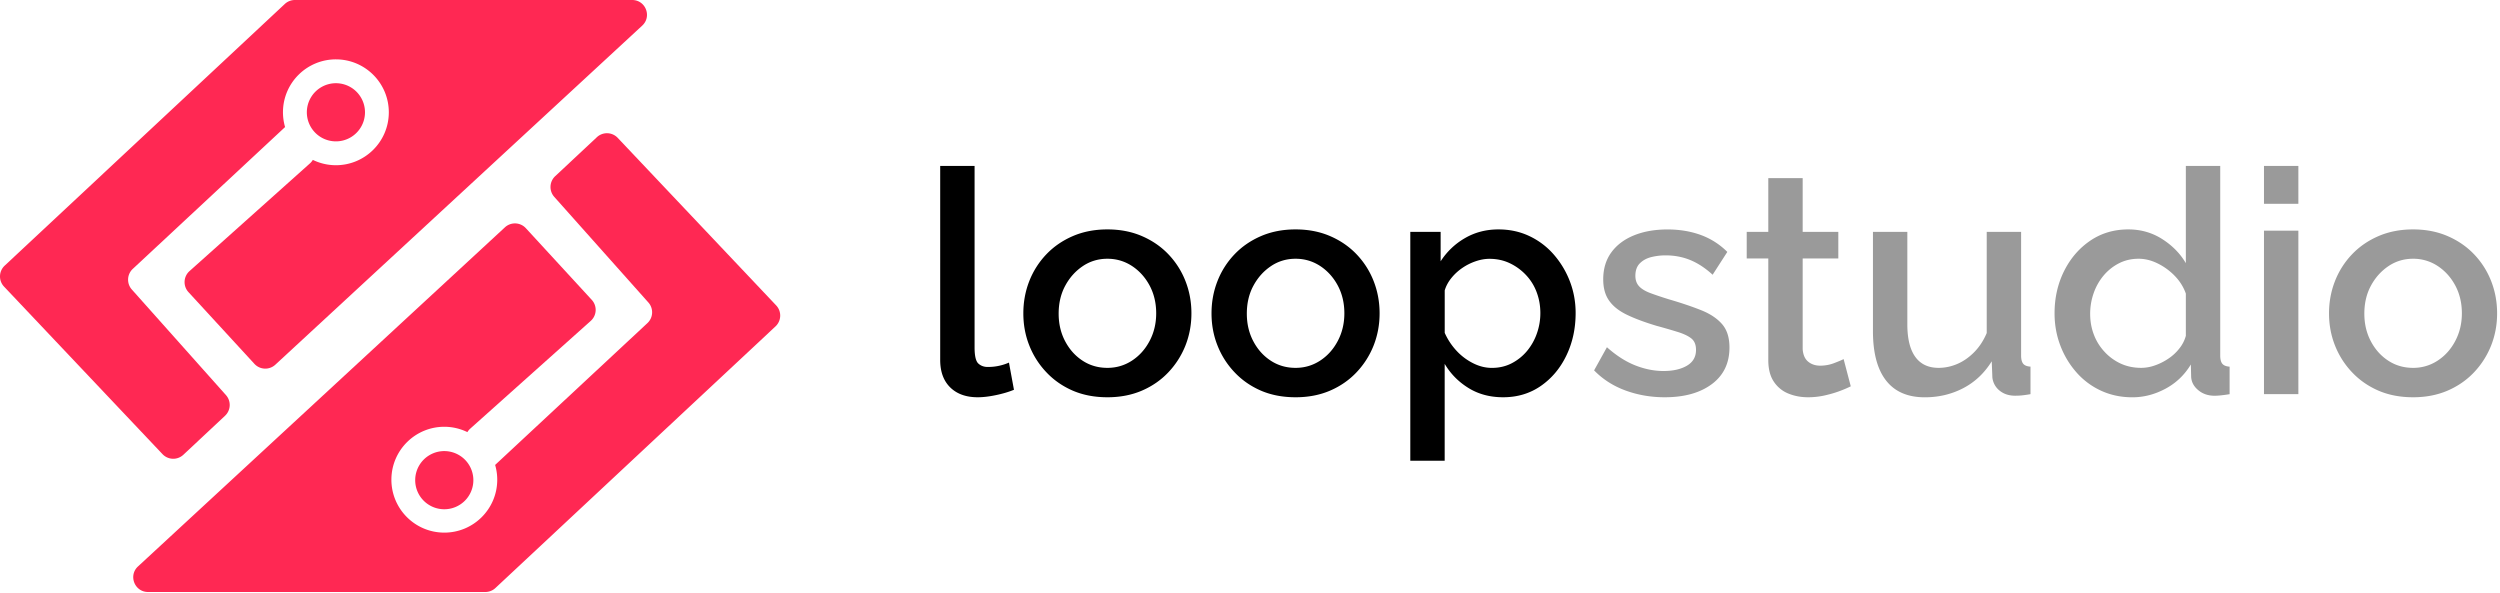
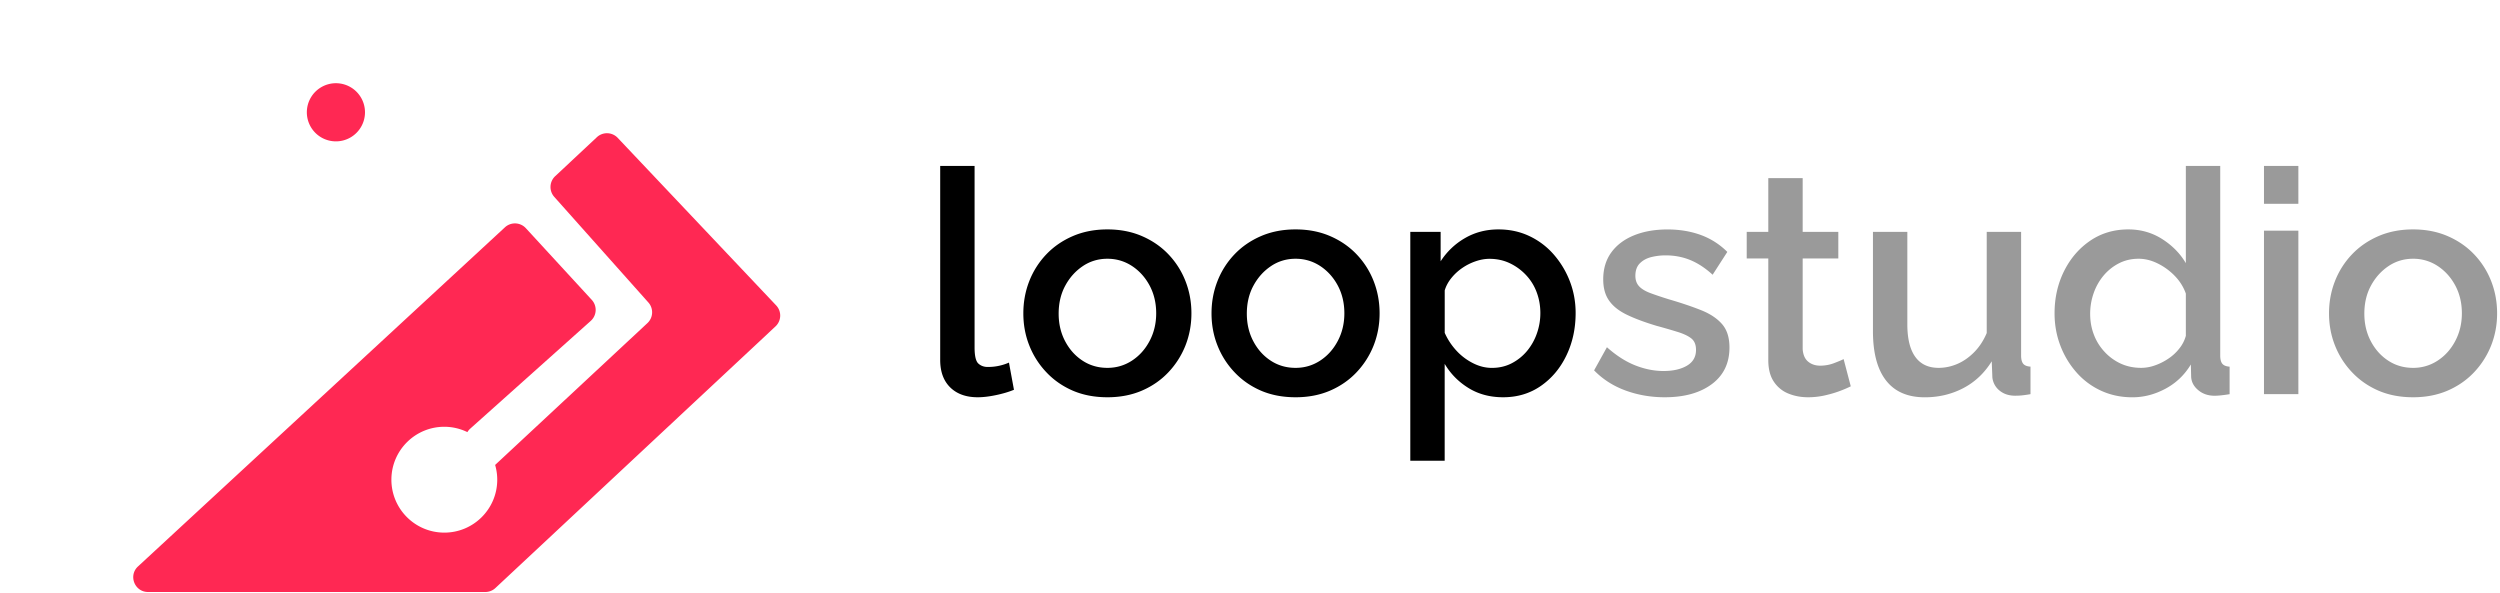
<svg xmlns="http://www.w3.org/2000/svg" fill="none" viewBox="0 0 506 120">
  <path fill="#000" d="M190.296 33.59h6.959v36.75c0 1.697.255 2.77.758 3.236.503.465 1.141.698 1.899.698.841 0 1.636-.083 2.372-.256a10.044 10.044 0 0 0 1.929-.63l1.013 5.502c-1.013.42-2.214.78-3.603 1.073-1.388.293-2.634.443-3.73.443-2.365 0-4.219-.668-5.57-1.997-1.351-1.328-2.027-3.182-2.027-5.554V33.59ZM224.142 80.406c-2.612 0-4.954-.45-7.026-1.344-2.064-.9-3.85-2.139-5.344-3.73a16.75 16.75 0 0 1-3.446-5.42c-.803-2.026-1.201-4.188-1.201-6.485 0-2.297.398-4.474 1.201-6.523a16.524 16.524 0 0 1 3.446-5.42c1.494-1.568 3.288-2.8 5.374-3.7 2.087-.9 4.421-1.351 6.989-1.351 2.574 0 4.901.45 6.988 1.351 2.087.9 3.881 2.132 5.374 3.7a16.471 16.471 0 0 1 3.446 5.42c.803 2.05 1.201 4.219 1.201 6.523 0 2.297-.406 4.459-1.201 6.485a16.923 16.923 0 0 1-3.446 5.42c-1.501 1.591-3.287 2.83-5.374 3.73-2.079.894-4.406 1.344-6.981 1.344Zm-9.871-16.926c0 2.079.443 3.948 1.329 5.614.886 1.667 2.064 2.973 3.543 3.926 1.479.96 3.145 1.434 4.999 1.434 1.817 0 3.468-.488 4.969-1.464 1.494-.976 2.687-2.304 3.573-3.993.886-1.682 1.329-3.543 1.329-5.585 0-2.08-.443-3.948-1.329-5.615-.886-1.658-2.079-2.98-3.573-3.963-1.501-.976-3.152-1.464-4.969-1.464-1.854 0-3.52.503-4.999 1.502-1.479.998-2.657 2.319-3.543 3.963-.886 1.644-1.329 3.528-1.329 5.645ZM262.228 80.406c-2.612 0-4.954-.45-7.026-1.344-2.064-.9-3.85-2.139-5.344-3.73a16.73 16.73 0 0 1-3.445-5.42c-.803-2.026-1.201-4.188-1.201-6.485 0-2.297.398-4.474 1.201-6.523a16.505 16.505 0 0 1 3.445-5.42c1.494-1.568 3.288-2.8 5.374-3.7 2.087-.9 4.422-1.351 6.989-1.351 2.574 0 4.901.45 6.988 1.351 2.087.9 3.881 2.132 5.374 3.7a16.471 16.471 0 0 1 3.446 5.42c.803 2.05 1.201 4.219 1.201 6.523 0 2.297-.406 4.459-1.201 6.485a16.906 16.906 0 0 1-3.446 5.42c-1.501 1.591-3.287 2.83-5.374 3.73-2.072.894-4.406 1.344-6.981 1.344Zm-9.87-16.926c0 2.079.442 3.948 1.328 5.614.886 1.667 2.064 2.973 3.543 3.926 1.479.96 3.145 1.434 4.999 1.434 1.817 0 3.468-.488 4.969-1.464 1.494-.976 2.688-2.304 3.573-3.993.886-1.682 1.329-3.543 1.329-5.585 0-2.08-.443-3.948-1.329-5.615-.885-1.658-2.079-2.98-3.573-3.963-1.501-.976-3.152-1.464-4.969-1.464-1.854 0-3.52.503-4.999 1.502-1.479.998-2.657 2.319-3.543 3.963-.886 1.644-1.328 3.528-1.328 5.645ZM304.241 80.406c-2.658 0-5-.623-7.026-1.877-2.027-1.253-3.626-2.882-4.812-4.886v19.614h-6.958V46.936h6.14v5.952a14.352 14.352 0 0 1 4.932-4.699c2.019-1.17 4.278-1.756 6.77-1.756 2.275 0 4.369.45 6.26 1.351a15 15 0 0 1 4.932 3.73 18.02 18.02 0 0 1 3.258 5.42c.78 2.027 1.171 4.166 1.171 6.425 0 3.13-.623 5.998-1.869 8.588-1.246 2.59-2.973 4.646-5.187 6.177-2.207 1.524-4.744 2.282-7.611 2.282Zm-2.282-5.945c1.478 0 2.815-.315 4.016-.938a9.996 9.996 0 0 0 3.1-2.492 11.405 11.405 0 0 0 1.996-3.558 12.35 12.35 0 0 0 .698-4.114c0-1.493-.255-2.912-.758-4.24a10.255 10.255 0 0 0-2.184-3.49 10.919 10.919 0 0 0-3.288-2.373c-1.246-.585-2.604-.87-4.083-.87-.886 0-1.817.164-2.785.495-.968.33-1.877.788-2.717 1.366a10.28 10.28 0 0 0-2.215 2.05c-.63.787-1.073 1.613-1.328 2.484v8.587a13.12 13.12 0 0 0 2.342 3.573 11.69 11.69 0 0 0 3.355 2.552c1.261.645 2.545.968 3.851.968Z" />
  <path fill="#9A9A9A" d="M336.945 80.406c-2.784 0-5.419-.45-7.911-1.358-2.492-.909-4.617-2.267-6.388-4.084l2.597-4.684c1.899 1.69 3.806 2.913 5.727 3.67 1.922.759 3.829 1.142 5.728 1.142 1.936 0 3.52-.36 4.744-1.081 1.223-.72 1.831-1.786 1.831-3.19 0-1.043-.315-1.817-.946-2.32-.63-.502-1.554-.938-2.755-1.313a123.805 123.805 0 0 0-4.331-1.254c-2.364-.713-4.346-1.448-5.944-2.222-1.607-.773-2.808-1.719-3.603-2.852-.804-1.126-1.201-2.567-1.201-4.324 0-2.131.547-3.948 1.643-5.456 1.096-1.502 2.628-2.65 4.587-3.446 1.959-.795 4.226-1.193 6.8-1.193 2.402 0 4.632.367 6.673 1.103a14.642 14.642 0 0 1 5.412 3.445l-2.972 4.617c-1.479-1.351-2.988-2.342-4.526-2.973-1.539-.63-3.198-.946-4.97-.946a11.95 11.95 0 0 0-2.912.346c-.931.233-1.696.645-2.312 1.253-.608.608-.916 1.449-.916 2.537 0 .879.256 1.584.759 2.125.502.54 1.268.998 2.274 1.373 1.013.376 2.252.796 3.73 1.254 2.575.75 4.767 1.494 6.583 2.222 1.817.728 3.213 1.666 4.211 2.815.991 1.148 1.487 2.724 1.487 4.72 0 3.176-1.194 5.646-3.573 7.417-2.387 1.772-5.555 2.657-9.526 2.657ZM374.596 78.192a23.82 23.82 0 0 1-2.214.946c-.886.337-1.892.63-3.002.885a15.445 15.445 0 0 1-3.446.383c-1.433 0-2.762-.255-3.986-.758a6.366 6.366 0 0 1-2.942-2.425c-.736-1.11-1.103-2.552-1.103-4.316v-20.59h-4.369v-5.381h4.369V36.052h6.958v10.884h7.213v5.374h-7.213v18.368c.082 1.133.45 1.974 1.103 2.515.653.54 1.464.818 2.44.818.968 0 1.899-.165 2.785-.503.885-.338 1.538-.608 1.959-.826l1.448 5.51ZM379.085 67.03V46.936h6.959v18.683c0 2.927.54 5.127 1.614 6.613 1.073 1.486 2.649 2.222 4.713 2.222 1.306 0 2.583-.27 3.829-.811 1.246-.54 2.379-1.344 3.415-2.402s1.869-2.342 2.499-3.836v-20.47h6.959v25.011c0 .796.15 1.36.443 1.697.292.338.78.525 1.456.563v5.57a23.3 23.3 0 0 1-1.772.255c-.465.045-.908.06-1.328.06-1.269 0-2.32-.346-3.16-1.036a3.935 3.935 0 0 1-1.457-2.665l-.127-3.265c-1.479 2.387-3.393 4.196-5.757 5.434-2.365 1.231-4.955 1.855-7.784 1.855-3.461 0-6.073-1.126-7.844-3.393-1.772-2.267-2.658-5.592-2.658-9.991ZM415.843 63.42c0-3.13.646-5.983 1.929-8.558 1.284-2.567 3.048-4.616 5.285-6.14 2.237-1.523 4.811-2.289 7.716-2.289 2.53 0 4.819.653 6.868 1.96 2.042 1.305 3.641 2.934 4.774 4.87V33.59h6.958v38.342c0 .803.151 1.373.443 1.711.293.338.781.525 1.457.57v5.57c-1.307.21-2.32.315-3.04.315-1.307 0-2.417-.375-3.318-1.14-.908-.759-1.381-1.667-1.426-2.718l-.06-2.47c-1.269 2.11-2.973 3.746-5.127 4.902-2.154 1.156-4.384 1.742-6.703 1.742-2.275 0-4.376-.436-6.298-1.314a14.866 14.866 0 0 1-4.999-3.7 17.581 17.581 0 0 1-3.288-5.458c-.78-2.049-1.171-4.225-1.171-6.522Zm26.572 4.556v-8.55c-.465-1.328-1.216-2.53-2.244-3.588a12.444 12.444 0 0 0-3.483-2.53c-1.291-.63-2.56-.938-3.828-.938-1.479 0-2.815.316-4.016.939a9.984 9.984 0 0 0-3.1 2.492 11.343 11.343 0 0 0-1.997 3.558 12.574 12.574 0 0 0-.698 4.18c0 1.502.255 2.906.758 4.212a10.539 10.539 0 0 0 2.185 3.49 10.305 10.305 0 0 0 3.287 2.372c1.246.563 2.605.84 4.084.84.931 0 1.869-.164 2.815-.502.945-.33 1.854-.788 2.717-1.374a9.492 9.492 0 0 0 2.214-2.056 7.081 7.081 0 0 0 1.306-2.545ZM458.23 41.246V33.59h6.959v7.656h-6.959Zm0 38.53V46.688h6.959v33.088h-6.959ZM488.413 80.406c-2.613 0-4.955-.45-7.026-1.344-2.064-.9-3.851-2.139-5.345-3.73a16.747 16.747 0 0 1-3.445-5.42c-.803-2.026-1.201-4.188-1.201-6.485 0-2.297.398-4.474 1.201-6.523a16.521 16.521 0 0 1 3.445-5.42c1.494-1.568 3.288-2.8 5.375-3.7 2.086-.9 4.421-1.351 6.988-1.351 2.575 0 4.902.45 6.988 1.351 2.087.9 3.881 2.132 5.375 3.7a16.485 16.485 0 0 1 3.445 5.42c.803 2.05 1.201 4.219 1.201 6.523 0 2.297-.405 4.459-1.201 6.485a16.92 16.92 0 0 1-3.445 5.42c-1.501 1.591-3.288 2.83-5.375 3.73-2.079.894-4.413 1.344-6.98 1.344Zm-9.871-16.926c0 2.079.443 3.948 1.328 5.614.886 1.667 2.065 2.973 3.543 3.926 1.479.96 3.146 1.434 5 1.434a8.92 8.92 0 0 0 4.969-1.464c1.493-.976 2.687-2.304 3.573-3.993.885-1.682 1.328-3.543 1.328-5.585 0-2.08-.443-3.948-1.328-5.615-.886-1.658-2.08-2.98-3.573-3.963a8.92 8.92 0 0 0-4.969-1.464c-1.854 0-3.521.503-5 1.502-1.478.998-2.657 2.319-3.543 3.963-.885 1.644-1.328 3.528-1.328 5.645Z" />
  <path fill="#FF2853" d="M73.875 22.781a5.885 5.885 0 1 0-11.77-.105 5.885 5.885 0 0 0 11.77.105Z" />
-   <path fill="#FF2853" d="M127.95 0H59.689c-.758 0-1.486.285-2.042.803L.953 53.76a2.996 2.996 0 0 0-.135 4.249L32.892 91.92a2.994 2.994 0 0 0 4.218.127l8.437-7.896a2.998 2.998 0 0 0 .188-4.181l-19.05-21.37a2.991 2.991 0 0 1 .194-4.181L57.7 25.716a10.715 10.715 0 0 1-.427-3.085c.053-5.915 4.894-10.666 10.809-10.614 5.915.053 10.666 4.895 10.614 10.81-.053 5.914-4.894 10.666-10.81 10.613a10.695 10.695 0 0 1-4.57-1.08c-.15.254-.346.495-.571.697L38.356 54.87a2.994 2.994 0 0 0-.21 4.256l13.346 14.517a2.993 2.993 0 0 0 4.234.173l74.251-68.622C131.989 3.34 130.675 0 127.95 0ZM84.039 97.04a5.886 5.886 0 1 0 11.77.105 5.886 5.886 0 0 0-11.77-.105Z" />
  <path fill="#FF2853" d="M29.964 119.822h68.261a2.99 2.99 0 0 0 2.042-.804l56.694-52.956a2.997 2.997 0 0 0 .136-4.248L125.023 27.9a2.995 2.995 0 0 0-4.219-.128l-8.437 7.89a3 3 0 0 0-.188 4.18l19.051 21.378a2.99 2.99 0 0 1-.195 4.18l-30.82 28.704c.285.976.435 2.012.427 3.085-.052 5.915-4.894 10.667-10.808 10.614-5.915-.052-10.667-4.894-10.614-10.809.052-5.915 4.894-10.666 10.809-10.614 1.644.016 3.19.413 4.57 1.081a2.98 2.98 0 0 1 .571-.698l24.396-21.813a2.994 2.994 0 0 0 .21-4.256l-13.346-14.51a2.993 2.993 0 0 0-4.234-.172l-74.251 68.622c-2.012 1.839-.706 5.187 2.019 5.187Z" />
</svg>